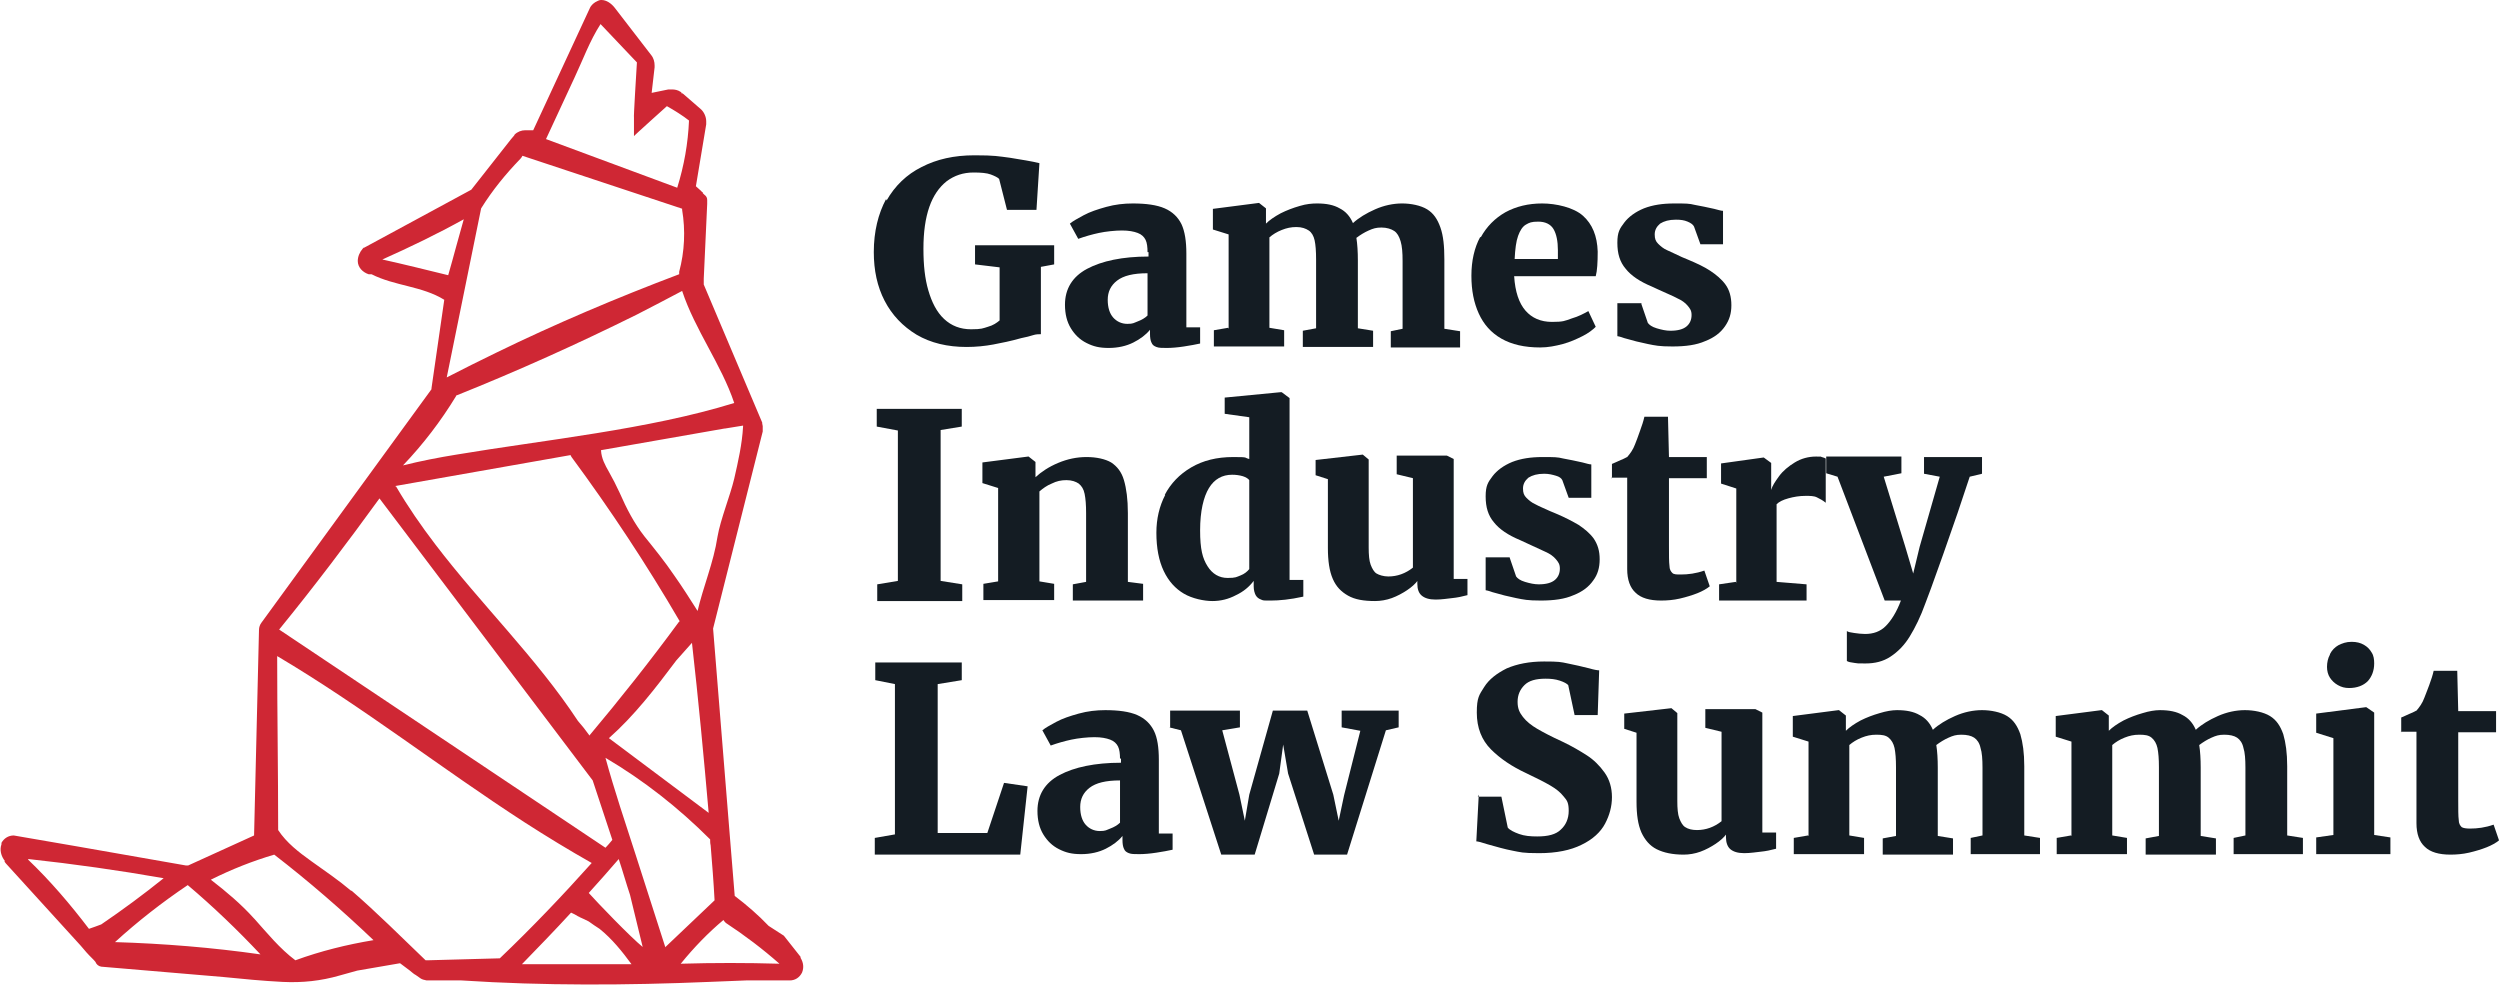
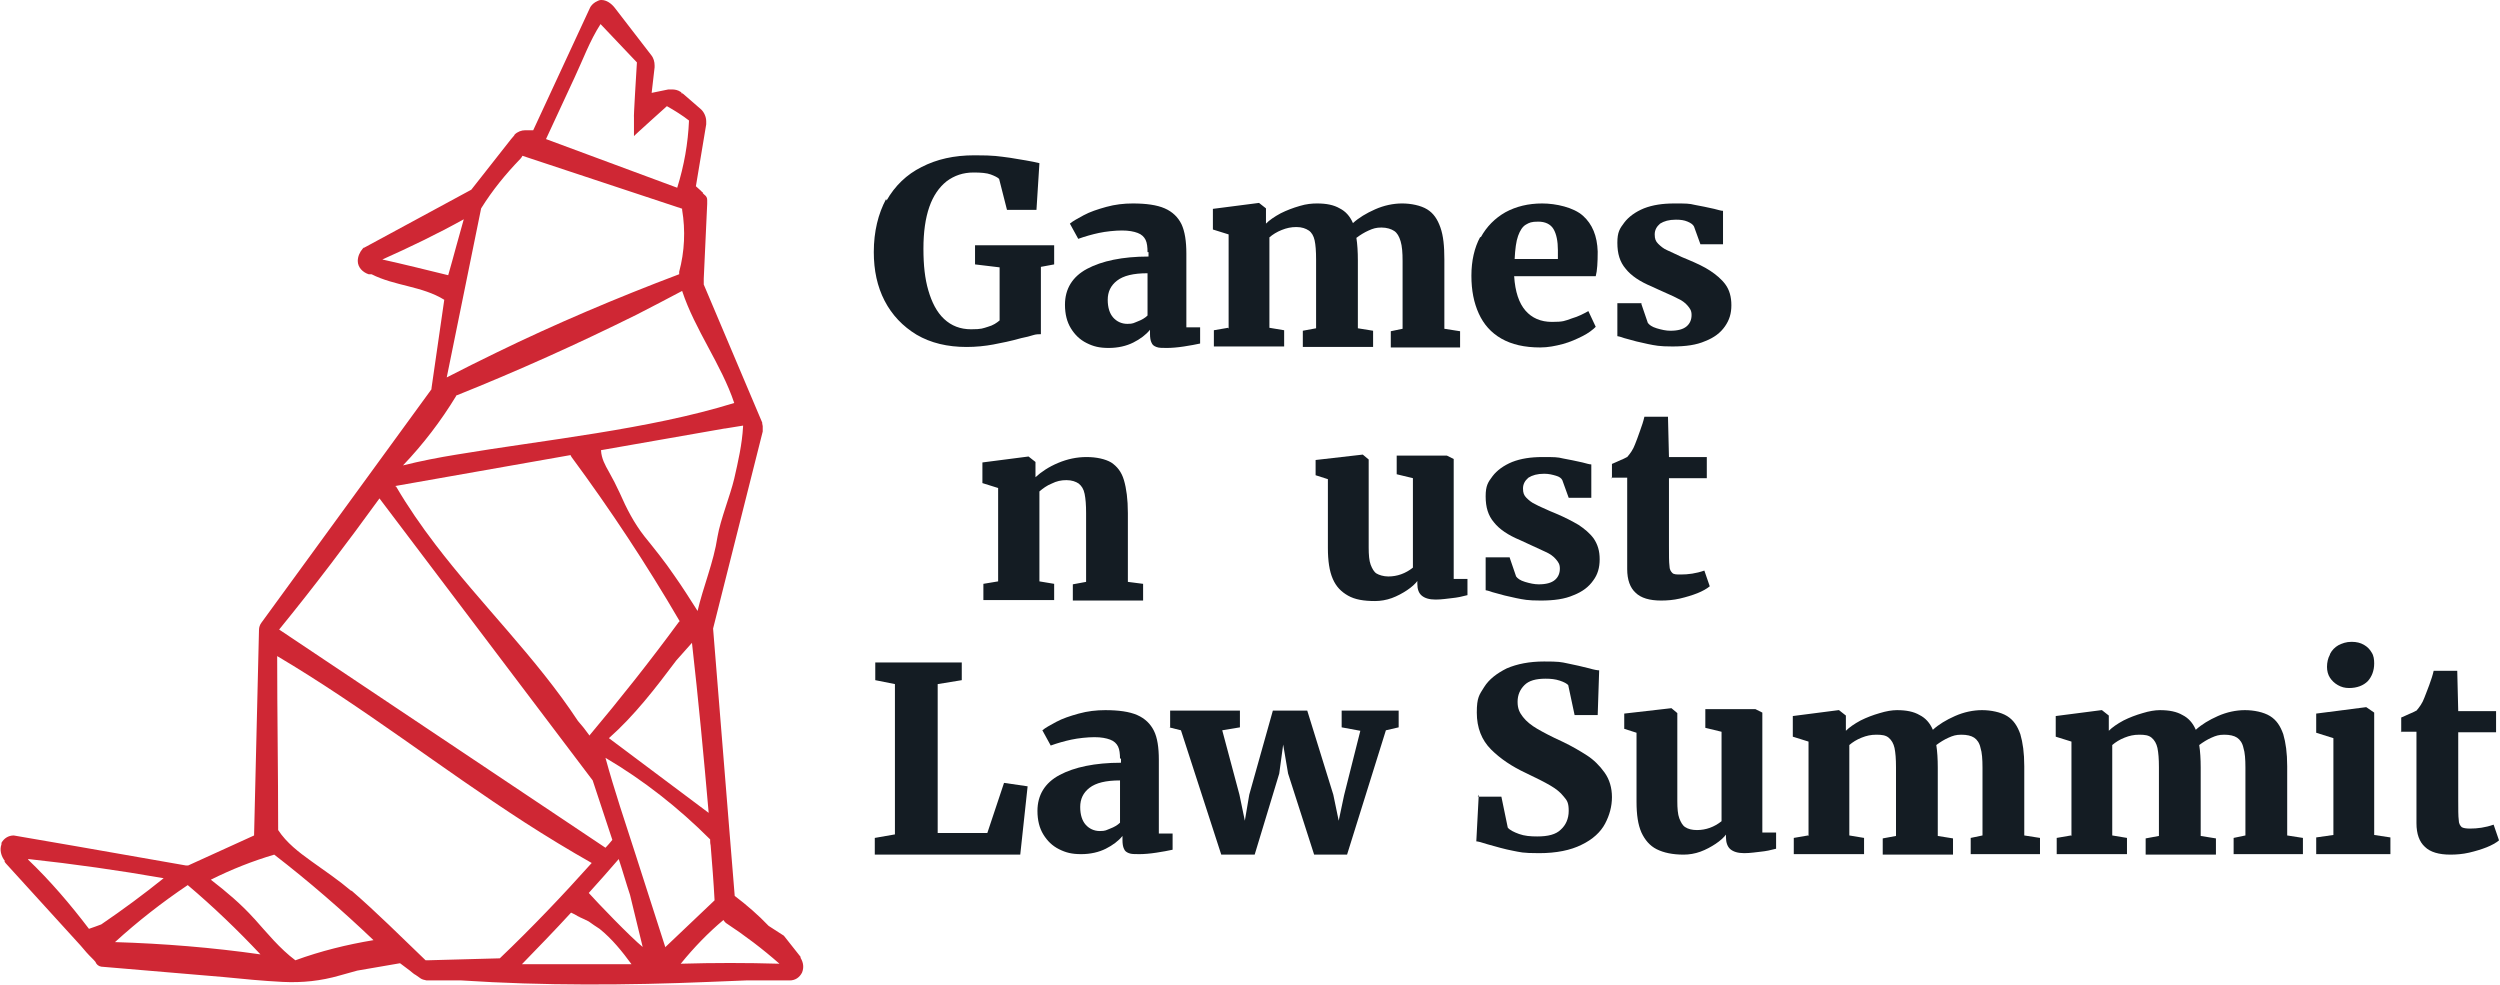
<svg xmlns="http://www.w3.org/2000/svg" id="Layer_1" data-name="Layer 1" version="1.1" viewBox="0 0 508.7 200.4">
  <defs>
    <style>
      .cls-1 {
        fill: #141c23;
      }

      .cls-1, .cls-2 {
        stroke-width: 0px;
      }

      .cls-2 {
        fill: #cf2734;
      }
    </style>
  </defs>
  <path class="cls-2" d="M.9,175.3h0s.3.4.3.4l15.2,16.7,1.2,1.4c.7.8,1.5,1.5,1.8,1.9.2.5.6.9,1.2,1,8.3.7,16.5,1.4,24.8,2.1,4,.4,8.1.8,12.1,1,4,.2,7.8-.2,11.6-1.3,1.2-.3,2.4-.7,3.6-1l8.7-1.5,2,1.5c.5.4.8.7,1.2.9.4.3.7.5,1,.7.3.2.7.3,1.2.4,0,0,.2,0,.4,0,.2,0,.3,0,.5,0,1,0,2.8,0,6.2,0,16.8,1.1,33.6,1,50.4.3,2.5-.1,5-.2,7.5-.3h8.9c1.1,0,2-.6,2.5-1.6.4-1,.3-2-.3-3h0c0-.1,0-.2,0-.2h0s-3.4-4.3-3.4-4.3l-3.1-2c-2.1-2.2-4.4-4.2-6.9-6.1l-1.1-13.5h0c0,0-3.3-40.9-3.3-40.9l10.1-40.1v-.2s0-.9,0-.9h0s-.1-.5-.1-.5v-.2l-11.9-28.1v-1.2s.7-15.2.7-15.2v-.8c0-.5-.2-.8-.6-1.1h0s-.3-.3-.3-.3v-.2c-.1,0-.2,0-.2-.1,0,0-.1-.1-.2-.2l-1-.9,2.1-12.6v-.6c0-.9-.4-1.8-1-2.4l-3.8-3.3h-.2c0-.2-.2-.3-.2-.3-.6-.4-1.2-.5-1.8-.5h-.1c-.1,0-.4,0-.6,0l-3.4.7.6-5.2v-.4c0-.7-.2-1.5-.7-2.1l-7.4-9.6h0C124.4.7,123.4,0,122.4,0h-.1c-.1,0-.3,0-.7.2h0s0,0,0,0c-.7.3-1.3.8-1.6,1.5l-11.5,24.8h-1.6c-.8,0-1.6.3-2.2.9,0,0,0,.1-.1.2l-.6.7-8.1,10.3-21.8,11.8h-.1s-.2.2-.2.2c-.6.7-1,1.6-1,2.5,0,1.3,1,2.3,2.2,2.7h0s0,0,0,0h.6c4.7,2.4,10.3,2.4,14.8,5.2-.9,6-1.7,12-2.6,18,0,0,0,.1,0,.2l-34.6,47.5h0c-.3.4-.5.9-.5,1.5l-1,41.8-13.4,6.1h-.5c-13.5-2.4-33.8-5.9-35-6.1h0c-1.1,0-2,.6-2.5,1.5,0,.1,0,.3,0,.3-.4,1.1-.1,2.4.7,3.4ZM77.2,101.4l43.4,57.4,4,12.1c-.5.6-.9,1.1-1.4,1.6l-66.4-44.4c7.1-8.7,13.9-17.7,20.5-26.8ZM80.4,98.9l35.7-6.3c0,.1.1.2.2.4,7.9,10.7,15.3,21.9,22,33.4,0,0-.1.1-.2.2-5.8,7.9-11.9,15.6-18.2,23.1,0,0,0-.1,0-.1-.7-1-1.5-2-2.3-2.9-8.5-12.9-19.7-23.7-29-35.9-2.9-3.8-5.6-7.7-8-11.8ZM137.6,134.4l3.2-3.6c1.3,11.5,2.4,23.1,3.4,34.6l-20.3-15.2c5.2-4.6,9.5-10.2,13.7-15.8ZM94.4,44.5c-1.1,3.8-2.1,7.7-3.2,11.5-4.5-1.1-8.9-2.2-13.4-3.2,5.6-2.5,11.2-5.2,16.6-8.2ZM138.8,42.4c0,0,0,.2,0,.3.7,4.2.5,8.5-.6,12.6,0,.2,0,.3,0,.5-12.7,4.8-25.2,10.1-37.3,16-3.3,1.6-6.7,3.3-10,5l7-34.4c2.3-3.7,5-7,8-10.1.2-.2.3-.4.4-.6l32.6,10.8ZM140.2,24.5c-.2,4.7-1,9.2-2.4,13.7-8.9-3.3-17.8-6.6-26.7-9.9l5.8-12.5c1.7-3.6,3.1-7.5,5.3-10.9,2.5,2.6,4.9,5.2,7.4,7.8-.1,1.8-.7,11.1-.6,11.3v3.7c-.1,0,6.7-6.1,6.7-6.1,1.6.9,3.2,1.9,4.6,3ZM149.4,82c-17.4,5.4-38.6,7.5-56.5,10.5-3.7.6-7.3,1.3-10.9,2.2,4.1-4.3,7.7-9,10.8-14.1,0,0,0,0,0-.1,12.5-5,24.7-10.5,36.8-16.5,3.1-1.6,6.2-3.2,9.2-4.8,2.6,7.9,8,15,10.6,22.8ZM142,124.4c-1.6-2.5-3.1-4.9-4.8-7.3-1.9-2.8-4-5.4-6.1-8-2.1-2.7-3.6-5.6-5-8.8-.7-1.5-1.4-2.9-2.2-4.3-.8-1.4-1.5-2.7-1.6-4.3,0,0,0,0,0-.1l25.1-4.4h.1s3.7-.6,3.7-.6c0,0,0,.1,0,.2-.2,3.6-1,7.1-1.8,10.6-.8,3.4-2.8,8.3-3.4,11.8-.8,5.3-2.9,10.1-4.1,15.3ZM138.6,196c2.6-3.2,5.5-6.2,8.6-8.8.1.2.3.4.5.6,3.8,2.5,7.5,5.3,10.9,8.3-6.7-.2-13.4-.2-20.1,0ZM135.4,192.8c-2-6.3-4.1-12.7-6.1-19-2.1-6.5-4.3-13-6.1-19.6,7.8,4.6,14.9,10.2,21.3,16.6,0,.4,0,.8.1,1.2.3,3.7.6,7.4.8,11.2l-10,9.5ZM130.9,192.8c-2.7-2.2-9.4-9.2-11.1-11.1,2.1-2.3,4.1-4.6,6.1-6.9.8,2.4,1.5,4.9,2.3,7.3l2.6,10.7ZM106.1,196.3c3.4-3.5,6.8-7,10.1-10.6.5.2,1,.5,1.5.8,0,0,.2,0,.2.1,0,0,0,0,0,0,.7.3,1.3.6,1.9.9.7.5,1.4,1,2.2,1.5,2.5,2,4.6,4.6,6.5,7.2h-22.5ZM71.5,181.3c-2.6-2.2-5.4-4.1-8.2-6.1-2.5-1.8-5-3.7-6.7-6.3h0c0-11.8-.2-23.6-.2-35.4,17.4,10.3,33.3,22.8,50.3,33.8,4.5,2.9,9.1,5.7,13.7,8.3-6,6.7-12.2,13.2-18.7,19.4-4.9.1-9.8.3-14.7.4-.2,0-.3,0-.4,0-5-4.8-9.9-9.7-15.1-14.2ZM51.7,186.9c-2.7-3-5.7-5.5-8.8-7.9,4.2-2.1,8.5-3.8,12.9-5.1,7,5.4,13.8,11.3,20.2,17.4-5.4.9-10.7,2.2-15.9,4.1-3.2-2.4-5.7-5.5-8.3-8.4ZM23.4,191.7c4.6-4.2,9.6-8.1,14.8-11.6,5.2,4.4,10.1,9.1,14.8,14.1-9.8-1.4-19.7-2.2-29.6-2.5ZM5.8,174.8c9.2,1,18.4,2.3,27.5,3.9-4.1,3.3-8.3,6.4-12.7,9.4-.8.3-1.6.6-2.5.9-3.8-5-7.9-9.8-12.4-14.1Z" />
  <g>
    <path class="cls-1" d="M180.4,40.8c1.7-3,4.1-5.3,7.1-6.8,3.1-1.6,6.6-2.4,10.8-2.4s4.8.2,7.2.5c2.4.4,4.4.7,6,1.1l-.6,9.5h-6l-1.6-6.3c-.3-.3-.9-.6-1.7-.9-.8-.3-2-.4-3.5-.4-2.1,0-3.9.6-5.5,1.8-1.5,1.2-2.7,2.9-3.5,5.2s-1.2,5.1-1.2,8.5.3,6.1,1,8.5,1.7,4.4,3.2,5.8,3.3,2.1,5.5,2.1,2.4-.2,3.4-.5c1.1-.3,1.8-.8,2.4-1.3v-10.8l-5-.6v-3.9h16.1v3.9l-2.7.5v13.7c-.4,0-1,0-1.6.2s-1.4.4-2.4.6c-2.1.6-4.1,1-5.7,1.3s-3.5.5-5.4.5c-3.9,0-7.3-.8-10.2-2.5-2.8-1.7-5-4-6.5-6.9-1.5-2.9-2.2-6.2-2.2-9.9,0-4.2.9-7.8,2.5-10.8Z" />
    <path class="cls-1" d="M233.5,51.3c0-1-.1-1.9-.4-2.5s-.8-1.1-1.6-1.4c-.8-.3-1.8-.5-3.2-.5s-3.3.2-4.7.5-2.8.7-4.2,1.2h0l-1.7-3.1c.6-.5,1.5-1,2.8-1.7s2.8-1.2,4.6-1.7c1.8-.5,3.6-.7,5.4-.7,2.7,0,4.9.3,6.5,1,1.6.7,2.7,1.8,3.4,3.2.7,1.5,1,3.5,1,6v15h2.8v3.3c-.9.2-2,.4-3.3.6-1.3.2-2.5.3-3.5.3s-1.6,0-2.1-.2c-.5-.2-.8-.4-1-.9-.2-.4-.3-1-.3-1.8v-.8c-.8,1-2,1.9-3.4,2.6s-3.1,1.1-5,1.1-3.1-.3-4.5-1-2.4-1.7-3.2-3c-.8-1.3-1.2-2.9-1.2-4.8,0-3.2,1.5-5.7,4.5-7.3,3-1.6,7.2-2.5,12.5-2.5v-.9h0ZM233.5,55.6c-2.9,0-4.9.5-6.2,1.5-1.3,1-1.9,2.3-1.9,3.9s.4,2.8,1.1,3.6c.7.8,1.7,1.3,2.9,1.3s1.3-.2,2.1-.5c.8-.3,1.5-.7,2-1.2v-8.6h0Z" />
    <path class="cls-1" d="M250,66.9v-19.2l-3.2-1v-4.2l9.3-1.2h.1l1.4,1.1v3.1c.7-.7,1.7-1.4,3-2.1,1.2-.6,2.5-1.1,3.9-1.5,1.3-.4,2.5-.5,3.5-.5,1.9,0,3.4.3,4.6,1,1.2.6,2.1,1.6,2.7,3,1.2-1.1,2.7-2,4.5-2.8s3.7-1.2,5.5-1.2,3.8.4,5.1,1.2,2.1,2,2.7,3.7.8,3.8.8,6.5v14.1l3.2.5v3.3h-14.1v-3.3l2.4-.5v-13.8c0-1.7-.1-3-.4-4s-.7-1.7-1.3-2.1c-.6-.4-1.5-.7-2.6-.7s-1.7.2-2.6.6-1.7.9-2.5,1.5c.2,1.3.3,2.8.3,4.6v13.8l3.1.5v3.3h-14.3v-3.3l2.7-.5v-14c0-1.7-.1-3-.3-3.9s-.6-1.6-1.2-2c-.6-.4-1.4-.7-2.5-.7s-2,.2-3,.6c-1,.4-1.8.9-2.5,1.5v18.4l3,.5v3.3h-14.3v-3.3l2.9-.5Z" />
    <path class="cls-1" d="M301.3,48.3c1.2-2.2,2.9-3.9,5-5.1,2.2-1.2,4.7-1.8,7.5-1.8s6.4.8,8.3,2.5,2.9,4.1,3,7.3c0,2.2-.1,3.9-.4,5h-16.6c.2,3.2,1,5.5,2.3,7,1.3,1.5,3.1,2.3,5.4,2.3s2.6-.2,4-.7c1.4-.4,2.5-1,3.4-1.5l1.5,3.2c-.6.6-1.5,1.3-2.7,1.9s-2.5,1.2-4,1.6c-1.5.4-3,.7-4.6.7-3.2,0-5.8-.6-7.9-1.8-2.1-1.2-3.6-2.9-4.6-5.1-1-2.2-1.5-4.7-1.5-7.7,0-3,.6-5.7,1.8-7.9ZM317,52.7v-1.8c0-1.8-.3-3.3-.9-4.3s-1.7-1.5-3.1-1.5-1.8.2-2.5.6c-.7.4-1.2,1.2-1.6,2.3-.4,1.1-.6,2.7-.7,4.7h8.9Z" />
    <path class="cls-1" d="M334,61.9l1.3,3.8c.3.4.8.8,1.8,1.1s1.9.5,2.8.5c1.5,0,2.6-.3,3.3-.9s1-1.4,1-2.3-.3-1.3-.8-1.9c-.5-.6-1.2-1.1-2.1-1.5-.9-.5-2.2-1-3.9-1.8l-1.3-.6c-2.4-1-4.2-2.2-5.3-3.6-1.2-1.4-1.7-3.1-1.7-5.3s.5-2.9,1.4-4.1c.9-1.2,2.3-2.2,4-2.9,1.8-.7,3.8-1,6.2-1s3,0,4.2.3c1.2.2,2.5.5,3.9.8.8.2,1.4.4,1.8.4v6.8h-4.6l-1.3-3.6c-.2-.4-.6-.7-1.3-1-.7-.3-1.4-.4-2.4-.4-1.4,0-2.4.3-3.2.8-.7.6-1.1,1.3-1.1,2.2s.2,1.4.7,1.9,1.1,1,1.8,1.3,1.7.8,3,1.4l1.2.5c1.9.8,3.4,1.5,4.6,2.3,1.2.8,2.3,1.7,3.1,2.8s1.2,2.5,1.2,4.2-.4,3-1.3,4.3c-.9,1.3-2.2,2.3-4,3-1.8.8-4,1.1-6.7,1.1s-3.5-.2-5-.5-3.1-.7-4.8-1.2c-.3-.1-.8-.3-1.4-.4v-6.7s4.9,0,4.9,0Z" />
-     <path class="cls-1" d="M182.7,118.2v-30.6l-4.3-.8v-3.6h17.3v3.6l-4.3.7v30.7l4.4.7v3.4h-17.3v-3.4l4.2-.7Z" />
    <path class="cls-1" d="M203.1,118.5v-19.2l-3.2-1v-4.2l9.3-1.2h.1l1.4,1.1v3.1c1.2-1.1,2.7-2.1,4.6-2.9,1.9-.8,3.8-1.2,5.8-1.2s3.8.4,5,1.1c1.2.8,2.1,1.9,2.6,3.6s.8,3.9.8,6.7v14l3.1.4v3.4h-14.3v-3.3l2.7-.5v-14c0-1.7-.1-2.9-.3-3.9s-.6-1.6-1.2-2.1c-.6-.4-1.4-.7-2.5-.7s-2,.2-3,.7c-1,.4-1.8,1-2.5,1.6v18.3l3,.5v3.3h-14.4v-3.3l3-.5Z" />
-     <path class="cls-1" d="M237,100.7c1.2-2.3,3-4.2,5.4-5.6,2.4-1.4,5.2-2.1,8.5-2.1s2.1.1,3.3.4v-8.5l-5-.7v-3.3l11.4-1.1h.2l1.6,1.2v37h2.8v3.4c-2.7.6-4.9.8-6.6.8s-1.5,0-2-.2-.8-.4-1.1-.9c-.2-.4-.4-1-.4-1.8v-1.1c-.9,1.2-2.1,2.2-3.6,2.9-1.5.8-3.1,1.2-4.8,1.2s-4.1-.5-5.8-1.5c-1.7-1-3.1-2.5-4.1-4.6-1-2.1-1.5-4.7-1.5-7.8,0-2.8.6-5.4,1.8-7.7ZM254.2,97.7c-.2-.3-.7-.6-1.3-.8-.7-.2-1.4-.3-2.2-.3-2,0-3.6.9-4.7,2.7s-1.8,4.7-1.8,8.6.5,5.7,1.5,7.3c1,1.6,2.4,2.4,4.1,2.4s1.8-.2,2.6-.5,1.4-.8,1.8-1.3v-18Z" />
    <path class="cls-1" d="M288.5,118.1c-.5.7-1.3,1.4-2.2,2s-2,1.2-3.1,1.6-2.3.6-3.4.6c-2.3,0-4.1-.3-5.5-1.1s-2.4-1.8-3.1-3.4c-.7-1.6-1-3.7-1-6.3v-14l-2.5-.8v-3.1l9.6-1.1h0l1.2,1v17.9c0,1.5.1,2.7.4,3.5s.7,1.5,1.2,1.8,1.4.6,2.4.6c1.8,0,3.5-.6,5-1.8v-18.2l-3.3-.8v-3.8h10.2l1.4.7v24.4h2.8v3.3c-1.1.3-2.1.5-3.1.6s-2.1.3-3.4.3-2.2-.3-2.8-.8-.9-1.3-.9-2.4v-.9h0Z" />
    <path class="cls-1" d="M307.2,113.5l1.3,3.8c.3.4.8.8,1.8,1.1s1.9.5,2.8.5c1.5,0,2.6-.3,3.3-.9s1-1.4,1-2.3-.3-1.3-.8-1.9-1.2-1.1-2.1-1.5c-.9-.4-2.2-1-3.9-1.8l-1.3-.6c-2.4-1-4.2-2.2-5.3-3.6-1.2-1.4-1.7-3.1-1.7-5.3s.5-2.9,1.4-4.1,2.3-2.2,4-2.9c1.8-.7,3.8-1,6.2-1s3,0,4.2.3c1.2.2,2.5.5,3.9.8.8.2,1.4.4,1.8.4v6.8h-4.6l-1.3-3.6c-.2-.4-.6-.7-1.3-.9s-1.4-.4-2.4-.4c-1.4,0-2.4.3-3.2.8-.7.6-1.1,1.3-1.1,2.2s.2,1.4.7,1.9,1.1,1,1.8,1.3c.7.4,1.7.8,3,1.4l1.2.5c1.9.8,3.4,1.6,4.6,2.3,1.2.8,2.3,1.7,3.1,2.8.8,1.2,1.2,2.5,1.2,4.2s-.4,3.1-1.3,4.3c-.9,1.3-2.2,2.3-4,3-1.8.8-4,1.1-6.7,1.1s-3.5-.2-5-.5-3.1-.7-4.8-1.2c-.3-.1-.8-.3-1.4-.4v-6.7s4.9,0,4.9,0Z" />
    <path class="cls-1" d="M328,97.4v-3c.4-.2,1-.4,1.8-.8.8-.3,1.2-.6,1.3-.6.6-.7,1.2-1.5,1.6-2.6.3-.7.6-1.6,1-2.7.4-1.1.7-2,.9-2.9h4.8l.2,8.2h7.7v4.3h-7.7v13.7c0,2,0,3.4.1,4.1,0,.8.3,1.2.6,1.5s.9.3,1.7.3h0c1.5,0,3.1-.2,4.8-.8h0l1.1,3.2c-.6.5-1.5,1-2.5,1.4s-2.3.8-3.6,1.1-2.6.4-3.8.4h0c-2.3,0-4.1-.5-5.2-1.6-1.1-1-1.7-2.6-1.7-4.8v-18.6h-3.2Z" />
-     <path class="cls-1" d="M353.3,118.6v-19.2l-3.1-1v-4.1l8.6-1.2h.1l1.5,1.1v5.5c-.1,0,0,0,0,0,.2-.8.8-1.7,1.6-2.8s1.9-2,3.2-2.8,2.8-1.2,4.3-1.2.8,0,1.2.1.6.2.8.3v9c-.6-.5-1.2-.8-1.8-1.1s-1.4-.3-2.3-.3c-1.3,0-2.4.2-3.5.5-1.1.3-1.9.7-2.4,1.2v15.8l6.1.5v3.3h-17.8v-3.3l3.4-.5Z" />
-     <path class="cls-1" d="M375.8,128.4c.2.2.8.3,1.5.4s1.5.2,2.2.2c1.7,0,3.1-.5,4.2-1.6,1.1-1.1,2.2-2.8,3.1-5.2h-3.3l-9.6-25.2-2.3-.7v-3.4h15.3v3.4l-3.6.7,4.4,14.3,1.6,5.4,1.3-5.4,4.1-14.3-3.2-.6v-3.4h11.8v3.4l-2.5.6c-1.5,4.6-3.3,9.9-5.4,15.8-2.1,5.9-3.3,9.2-3.6,9.9-1,2.8-2.1,5-3.2,6.8-1.1,1.8-2.4,3.1-3.9,4.1s-3.2,1.4-5.1,1.4-1.4,0-2.2-.1-1.3-.2-1.6-.4v-6.1h0Z" />
    <path class="cls-1" d="M182.1,169.8v-30.6l-4-.8v-3.6h17.6v3.6l-4.9.8v30.3h10.1l3.4-10.2,4.8.7-1.5,13.9h-29.6v-3.4l4-.7Z" />
    <path class="cls-1" d="M227.9,154.4c0-1-.1-1.9-.4-2.5s-.8-1.1-1.6-1.4c-.8-.3-1.8-.5-3.2-.5s-3.3.2-4.7.5c-1.4.3-2.8.7-4.2,1.2h0l-1.7-3.1c.6-.5,1.5-1,2.8-1.7s2.8-1.2,4.6-1.7c1.8-.5,3.6-.7,5.4-.7,2.7,0,4.9.3,6.5,1,1.6.7,2.7,1.8,3.4,3.2s1,3.4,1,5.9v15h2.8v3.3c-.9.2-2,.4-3.3.6-1.3.2-2.5.3-3.5.3s-1.6,0-2.1-.2c-.5-.2-.8-.4-1-.9-.2-.4-.3-1-.3-1.8v-.8c-.8,1-2,1.9-3.4,2.6s-3.1,1.1-5,1.1-3.1-.3-4.5-1c-1.4-.7-2.4-1.7-3.2-3-.8-1.3-1.2-2.9-1.2-4.8,0-3.2,1.5-5.7,4.5-7.3,3-1.6,7.2-2.5,12.5-2.5v-.9h0ZM227.9,158.8c-2.9,0-4.9.5-6.2,1.5-1.3,1-1.9,2.3-1.9,3.9s.4,2.8,1.1,3.6,1.7,1.3,2.9,1.3,1.3-.2,2.1-.5c.8-.3,1.5-.7,2-1.2v-8.6h0Z" />
    <path class="cls-1" d="M238.1,148v-3.4h14.2v3.4l-3.6.6,3.5,13.1,1.1,5.3.9-5.3,4.8-17.1h7l5.3,17.1,1.1,5.3,1.1-5.2,3.3-13.1-3.8-.7v-3.4h11.6v3.4l-2.6.6-7.9,25.3h-6.7l-5.3-16.5-1-5.9-.8,5.9-5,16.5h-6.8l-8.2-25.3-2.4-.6Z" />
    <path class="cls-1" d="M300.7,162.1h4.8l1.3,6.3c.4.5,1.2.9,2.3,1.3,1.1.4,2.3.5,3.7.5,2.2,0,3.8-.4,4.8-1.4,1-.9,1.6-2.2,1.6-3.8s-.3-2.1-1-2.9c-.7-.9-1.6-1.6-2.8-2.3-1.2-.7-2.8-1.5-4.9-2.5-2.8-1.3-5.2-2.9-7.1-4.8-1.9-1.9-2.9-4.4-2.9-7.5s.5-3.6,1.5-5.2c1-1.6,2.6-2.8,4.6-3.8,2.1-.9,4.6-1.4,7.6-1.4s3.4.1,4.8.4,2.9.6,4.4,1c1,.3,1.7.4,2,.4l-.3,9.1h-4.7l-1.3-6.1c-.3-.3-.8-.6-1.7-.9-.9-.3-1.8-.4-2.9-.4-2,0-3.4.4-4.3,1.3-.9.9-1.4,2-1.4,3.4s.4,2.2,1.1,3.1,1.7,1.7,2.9,2.4c1.2.7,2.9,1.6,5.1,2.6,1.9.9,3.6,1.9,5,2.8,1.4.9,2.6,2.1,3.6,3.5,1,1.4,1.5,3.1,1.5,5s-.5,3.7-1.4,5.4-2.5,3.2-4.8,4.3c-2.2,1.1-5.1,1.7-8.6,1.7s-3.8-.2-5.4-.5-3.3-.8-5.1-1.3c-1.2-.4-2-.6-2.3-.6l.5-9.5Z" />
    <path class="cls-1" d="M351.3,169.7c-.5.7-1.3,1.4-2.2,2s-2,1.2-3.1,1.6c-1.1.4-2.3.6-3.4.6-2.3,0-4.1-.4-5.5-1.1-1.4-.7-2.4-1.9-3.1-3.4-.7-1.6-1-3.6-1-6.3v-14l-2.5-.8v-3.1l9.6-1.1h0l1.2,1v17.9c0,1.5.1,2.7.4,3.5s.7,1.5,1.2,1.8c.6.4,1.4.6,2.4.6,1.8,0,3.5-.6,5-1.8v-18.2l-3.3-.8v-3.8h10.2l1.4.7v24.4h2.8v3.3c-1.1.3-2.1.5-3.1.6s-2.1.3-3.4.3-2.2-.3-2.8-.8-.9-1.4-.9-2.4v-1h0Z" />
    <path class="cls-1" d="M368,170.1v-19.2l-3.2-1v-4.2l9.3-1.2h.1l1.4,1.1v3.1c.7-.7,1.7-1.4,3-2.1,1.2-.6,2.5-1.1,3.9-1.5,1.3-.4,2.5-.6,3.5-.6,1.9,0,3.4.3,4.6,1,1.2.6,2.1,1.6,2.7,3,1.2-1.1,2.7-2,4.5-2.8s3.7-1.2,5.5-1.2,3.8.4,5.1,1.2,2.1,2,2.7,3.7c.5,1.7.8,3.8.8,6.5v14.1l3.2.5v3.3h-14.1v-3.3l2.4-.5v-13.8c0-1.7-.1-3.1-.4-4-.2-1-.7-1.7-1.3-2.1-.6-.4-1.5-.6-2.6-.6s-1.7.2-2.6.6c-.9.4-1.7.9-2.5,1.5.2,1.3.3,2.8.3,4.6v13.9l3.1.5v3.3h-14.3v-3.3l2.7-.5v-14c0-1.7-.1-2.9-.3-3.9-.2-.9-.6-1.6-1.2-2.1s-1.4-.6-2.5-.6-2,.2-3,.6c-1,.4-1.8.9-2.5,1.5v18.4l3,.5v3.3h-14.3v-3.3l2.9-.5Z" />
    <path class="cls-1" d="M421.5,170.1v-19.2l-3.2-1v-4.2l9.3-1.2h.1l1.4,1.1v3.1c.7-.7,1.7-1.4,3-2.1,1.2-.6,2.5-1.1,3.9-1.5,1.3-.4,2.5-.6,3.5-.6,1.9,0,3.4.3,4.6,1,1.2.6,2.1,1.6,2.7,3,1.2-1.1,2.7-2,4.5-2.8s3.7-1.2,5.5-1.2,3.8.4,5.1,1.2,2.1,2,2.7,3.7c.5,1.7.8,3.8.8,6.5v14.1l3.2.5v3.3h-14.1v-3.3l2.4-.5v-13.8c0-1.7-.1-3.1-.4-4-.2-1-.7-1.7-1.3-2.1-.6-.4-1.5-.6-2.6-.6s-1.7.2-2.6.6c-.9.4-1.7.9-2.5,1.5.2,1.3.3,2.8.3,4.6v13.9l3.1.5v3.3h-14.3v-3.3l2.7-.5v-14c0-1.7-.1-2.9-.3-3.9-.2-.9-.6-1.6-1.2-2.1s-1.4-.6-2.5-.6-2,.2-3,.6c-1,.4-1.8.9-2.5,1.5v18.4l3,.5v3.3h-14.3v-3.3l2.9-.5Z" />
    <path class="cls-1" d="M474.8,169.9v-19.7l-3.5-1.1v-3.9l10.1-1.3h.1l1.6,1.1v24.9l3.3.5v3.4h-15.1v-3.4l3.5-.5ZM474.1,133.1c.4-.8,1-1.4,1.7-1.8.8-.4,1.6-.7,2.7-.7h0c1,0,1.8.2,2.5.6.7.4,1.2.9,1.6,1.6.4.6.5,1.4.5,2.2,0,1.5-.5,2.7-1.3,3.6-.9.9-2.2,1.4-3.8,1.4h0c-.9,0-1.6-.2-2.3-.6s-1.2-.9-1.6-1.5-.6-1.4-.6-2.2c0-.9.2-1.8.6-2.5Z" />
    <path class="cls-1" d="M488.6,149v-3c.4-.2,1-.4,1.8-.8.8-.3,1.2-.6,1.3-.6.6-.7,1.2-1.5,1.6-2.6.3-.7.6-1.6,1-2.6.4-1.1.7-2,.9-2.9h4.8l.2,8.2h7.7v4.3h-7.7v13.7c0,2,0,3.4.1,4.1,0,.8.3,1.2.6,1.5.3.2.9.3,1.7.3h0c1.5,0,3.1-.2,4.8-.8h0l1.1,3.2c-.6.5-1.5,1-2.5,1.4s-2.3.8-3.6,1.1-2.6.4-3.8.4h0c-2.3,0-4.1-.5-5.2-1.6-1.1-1-1.7-2.6-1.7-4.8v-18.6h-3.2Z" />
  </g>
</svg>